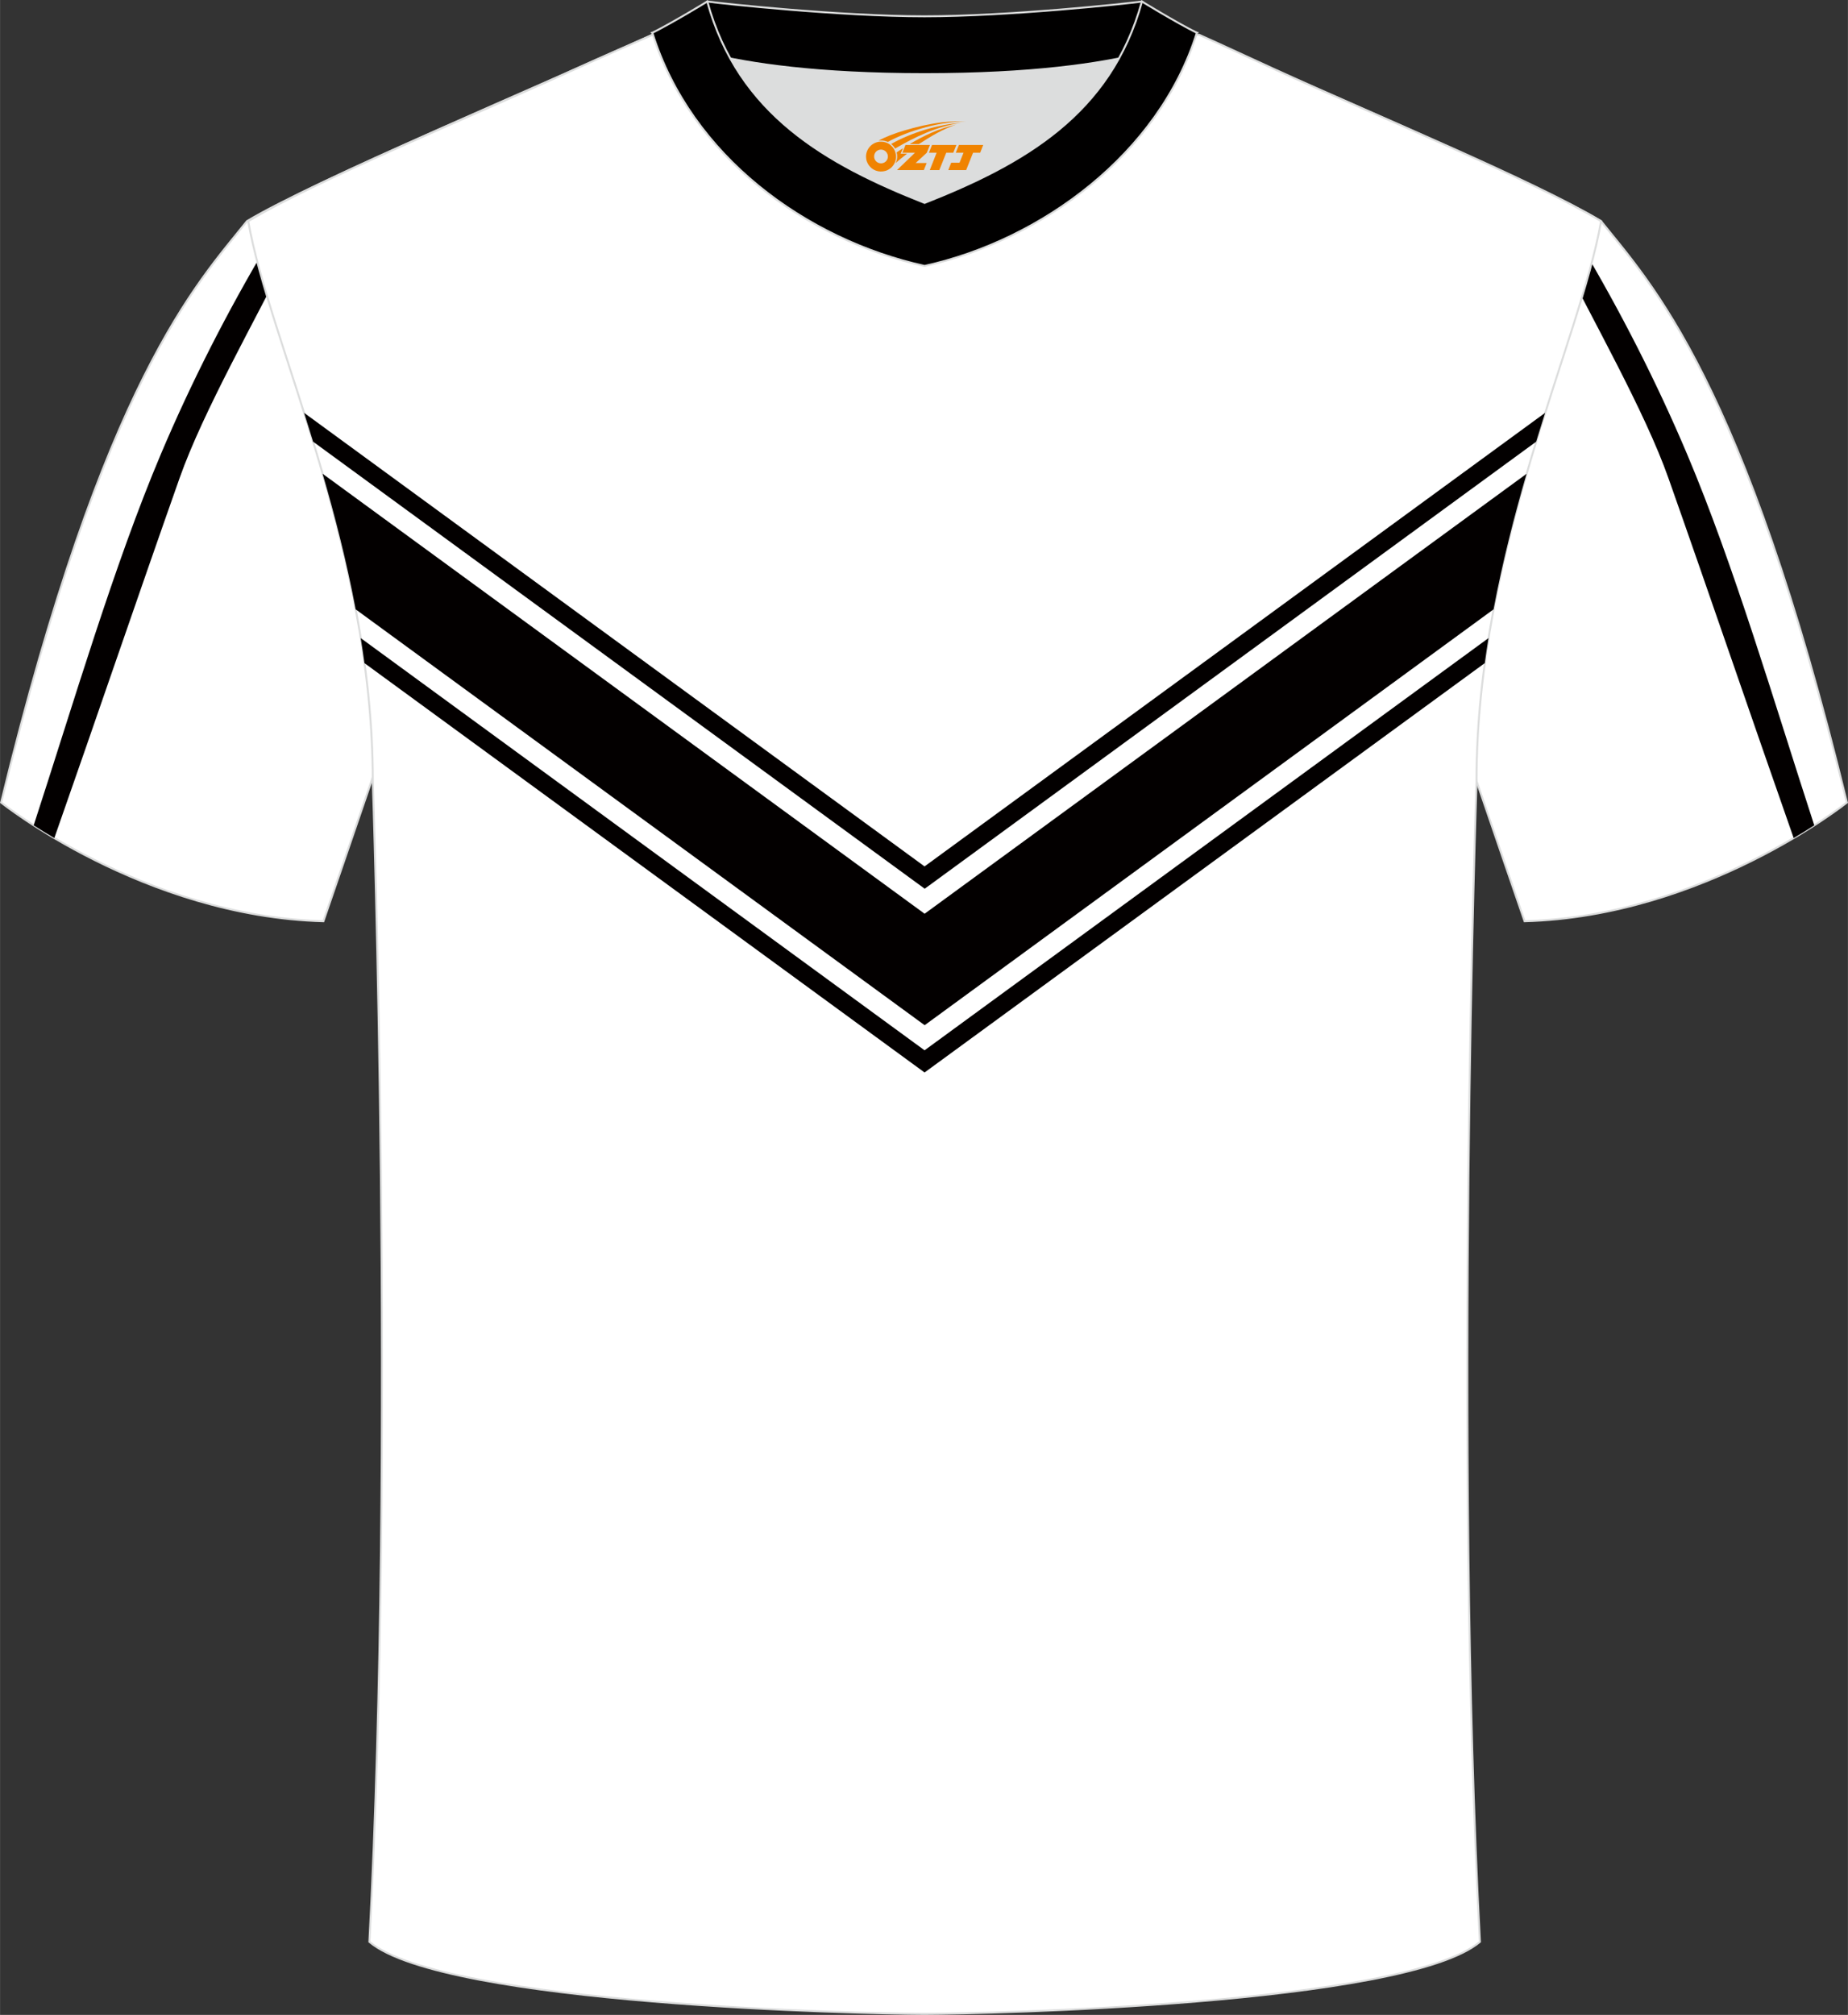
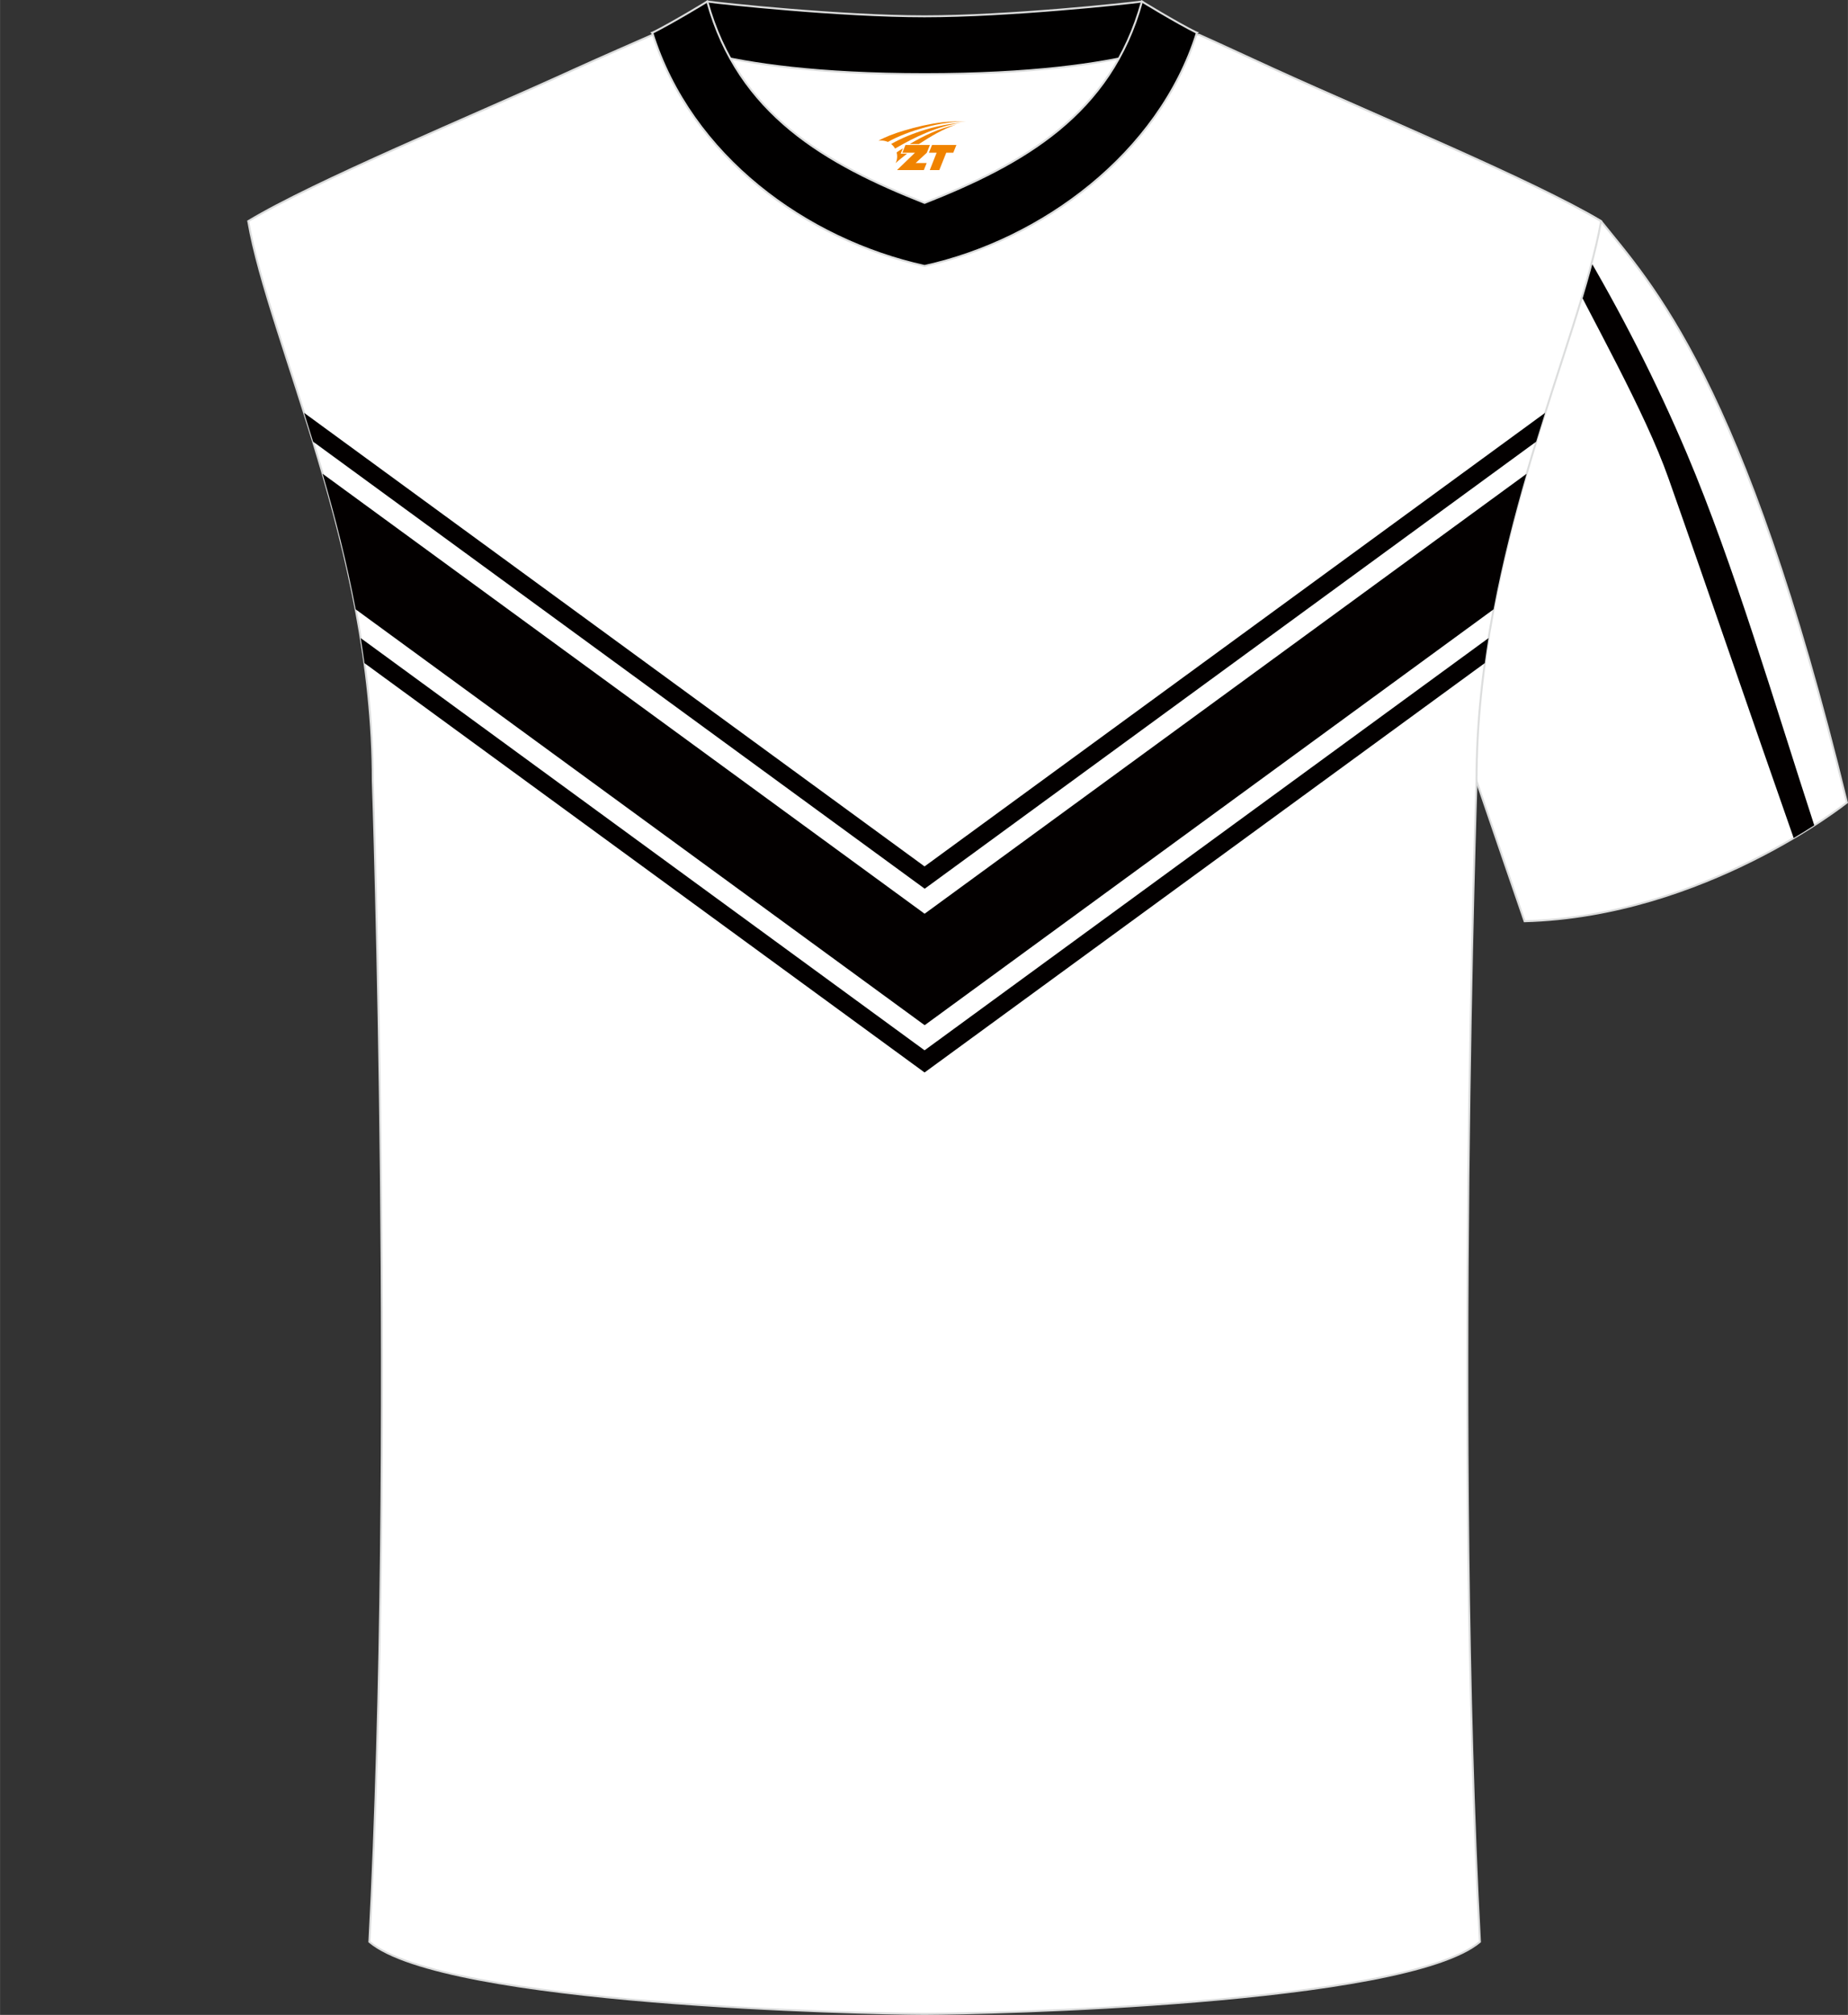
<svg xmlns="http://www.w3.org/2000/svg" version="1.1" id="图层_1" x="0px" y="0px" width="378px" height="412px" viewBox="0 0 378.45 412.51" enable-background="new 0 0 378.45 412.51" xml:space="preserve">
  <rect x="0" y="0" width="378.45" height="412.51" fill="#333333" stroke="none" />
-   <path fill-rule="evenodd" clip-rule="evenodd" fill="#FFFFFF" stroke="#DCDDDD" stroke-width="0.4" stroke-miterlimit="22.926" d="  M50.57,45.28C40.37,58.03,21.31,77.58,0.22,164.3c0,0,29.09,23.29,66,24.31c0,0,7.14-20.74,9.86-28.74  c20.51-59.75,9.2-110.43,81.66-146.4c2.59-1.29,7.26-1.87,6.23-3.45c-5.36-8.23-13.15-7.47-17.77-6.02  c-9.61,3.37-3.14-1.18-12.57,3.1C111.77,17.1,64.21,37.05,50.57,45.28z" />
-   <path fill-rule="evenodd" clip-rule="evenodd" fill="#030000" d="M11.12,171.57c8.66-24.67,16.91-48.93,25.64-73.66  c4.83-13.71,15.69-32.65,22.42-46.29l-4.35-1.74C46.66,63.6,39.23,78.11,32.98,92.87c-9.62,22.71-17.97,51.21-26.09,76.1  C8.14,169.77,9.56,170.65,11.12,171.57z" />
  <path fill-rule="evenodd" clip-rule="evenodd" fill="#FFFFFF" stroke="#DCDDDD" stroke-width="0.4" stroke-miterlimit="22.926" d="  M327.88,45.28c10.2,12.75,29.26,32.3,50.35,119.02c0,0-29.09,23.29-66,24.31c0,0-7.14-20.74-9.86-28.74  c-20.51-59.75-9.2-110.43-81.66-146.4c-2.59-1.29-7.26-1.87-6.23-3.45c5.36-8.23,13.15-7.47,17.77-6.02  c9.61,3.37,3.14-1.18,12.57,3.1C266.68,17.1,314.24,37.05,327.88,45.28z" />
  <path fill-rule="evenodd" clip-rule="evenodd" fill="#030000" d="M367.33,171.57c-8.66-24.67-16.91-48.93-25.64-73.66  c-4.83-13.71-15.69-32.65-22.42-46.29l4.35-1.74c8.17,13.73,15.59,28.23,21.84,42.99c9.62,22.71,17.97,51.21,26.09,76.1  C370.3,169.77,368.89,170.65,367.33,171.57z" />
  <path fill-rule="evenodd" clip-rule="evenodd" fill="#FFFFFF" stroke="#DCDDDD" stroke-width="0.4" stroke-miterlimit="22.926" d="  M189.6,412.31h-0.5c-11.9-0.03-98.15-1.86-113.46-14.76c5.36-101,0.7-237.67,0.7-237.67c0-47.62-21.24-89.93-25.51-114.6  c13.63-8.23,45.29-21.24,67.16-31.23c5.55-2.52,11.68-5.18,15.66-6.93c17.52-0.32,25.35,1.25,55.55,1.25h0.31  c30.21,0,38.53-1.57,56.06-1.25c3.98,1.76,9.61,4.41,15.16,6.93c21.87,9.98,53.52,23,67.16,31.23  c-4.27,24.67-25.51,66.98-25.51,114.6c0,0-4.66,136.67,0.7,237.67C287.76,410.45,201.51,412.28,189.6,412.31z" />
  <path fill-rule="evenodd" clip-rule="evenodd" fill="#030000" d="M305.87,124.75l-116.51,85.14L72.83,124.75  c-1.83-9.71-4.22-19-6.77-27.76l123.29,90.08L312.63,97C310.09,105.76,307.7,115.05,305.87,124.75L305.87,124.75z M74.63,135.76  l114.71,83.81l114.73-83.81c0.23-1.72,0.49-3.42,0.76-5.12l-115.49,84.39L73.87,130.64C74.14,132.34,74.4,134.04,74.63,135.76  L74.63,135.76z M64.11,90.42l122.13,89.24l3.13,2.29l125.22-91.52c0.61-2,1.23-3.98,1.84-5.91l-127.09,92.86l-0.03-0.02L62.27,84.52  C62.88,86.45,63.5,88.42,64.11,90.42z" />
  <g>
-     <path fill-rule="evenodd" clip-rule="evenodd" fill="#DCDDDD" d="M149.56,11.98c8.42,15.14,23.31,23.06,39.79,29.56   c16.5-6.51,31.38-14.41,39.79-29.57c-8.62,1.72-21.38,3.2-39.79,3.2C170.94,15.18,158.18,13.7,149.56,11.98z" />
    <path fill-rule="evenodd" clip-rule="evenodd" fill="#010000" stroke="#DCDDDD" stroke-width="0.4" stroke-miterlimit="22.926" d="   M189.35,3.34c-17.22,0-41.64-2.62-44.51-3.03c0,0-5.51,4.62-11.25,6.41c0,0,11.74,8.46,55.76,8.46s55.76-8.46,55.76-8.46   c-5.74-1.78-11.25-6.41-11.25-6.41C230.98,0.72,206.57,3.34,189.35,3.34z" />
    <path fill-rule="evenodd" clip-rule="evenodd" fill="#010000" stroke="#DCDDDD" stroke-width="0.4" stroke-miterlimit="22.926" d="   M189.35,54.45c23.88-5.26,47.99-22.9,55.76-47.73c-4.42-2.21-11.25-6.41-11.25-6.41c-6.38,23.12-24.22,33.22-44.51,41.23   c-20.26-8-38.14-18.14-44.51-41.23c0,0-6.84,4.19-11.25,6.41C141.47,31.93,165.08,49.1,189.35,54.45z" />
  </g>
  <g id="图层_x0020_1">
-     <path fill="#F08300" d="M177.53,33.08c0.416,1.136,1.472,1.984,2.752,2.032c0.144,0,0.304,0,0.448-0.016h0.016   c0.016,0,0.064,0,0.128-0.016c0.032,0,0.048-0.016,0.08-0.016c0.064-0.016,0.144-0.032,0.224-0.048c0.016,0,0.016,0,0.032,0   c0.192-0.048,0.4-0.112,0.576-0.208c0.192-0.096,0.4-0.224,0.608-0.384c0.672-0.56,1.104-1.408,1.104-2.352   c0-0.224-0.032-0.448-0.08-0.672l0,0C183.37,31.2,183.32,31.03,183.24,30.85C182.77,29.76,181.69,29,180.42,29C178.73,29,177.35,30.37,177.35,32.07C177.35,32.42,177.41,32.76,177.53,33.08L177.53,33.08L177.53,33.08z M181.83,32.1L181.83,32.1C181.8,32.88,181.14,33.48,180.36,33.44C179.57,33.41,178.98,32.76,179.01,31.97c0.032-0.784,0.688-1.376,1.472-1.344   C181.25,30.66,181.86,31.33,181.83,32.1L181.83,32.1z" />
    <polygon fill="#F08300" points="195.86,29.68 ,195.22,31.27 ,193.78,31.27 ,192.36,34.82 ,190.41,34.82 ,191.81,31.27 ,190.23,31.27    ,190.87,29.68" />
    <path fill="#F08300" d="M197.83,24.95c-1.008-0.096-3.024-0.144-5.056,0.112c-2.416,0.304-5.152,0.912-7.616,1.664   C183.11,27.33,181.24,28.05,179.89,28.82C180.09,28.79,180.28,28.77,180.47,28.77c0.48,0,0.944,0.112,1.36,0.288   C185.93,26.74,193.13,24.69,197.83,24.95L197.83,24.95L197.83,24.95z" />
    <path fill="#F08300" d="M183.3,30.42c4-2.368,8.88-4.672,13.488-5.248c-4.608,0.288-10.224,2-14.288,4.304   C182.82,29.73,183.09,30.05,183.3,30.42C183.3,30.42,183.3,30.42,183.3,30.42z" />
-     <polygon fill="#F08300" points="201.35,29.68 ,200.73,31.27 ,199.27,31.27 ,197.86,34.82 ,197.4,34.82 ,195.89,34.82 ,194.2,34.82    ,194.79,33.32 ,196.5,33.32 ,197.32,31.27 ,195.73,31.27 ,196.37,29.68" />
    <polygon fill="#F08300" points="190.44,29.68 ,189.8,31.27 ,187.51,33.38 ,189.77,33.38 ,189.19,34.82 ,183.7,34.82 ,187.37,31.27    ,184.79,31.27 ,185.43,29.68" />
    <path fill="#F08300" d="M195.72,25.54c-3.376,0.752-6.464,2.192-9.424,3.952h1.888C190.61,27.92,192.95,26.49,195.72,25.54z    M184.92,30.36C184.29,30.74,184.23,30.79,183.62,31.2c0.064,0.256,0.112,0.544,0.112,0.816c0,0.496-0.112,0.976-0.32,1.392   c0.176-0.16,0.32-0.304,0.432-0.4c0.272-0.24,0.768-0.64,1.6-1.296l0.32-0.256H184.44l0,0L184.92,30.36L184.92,30.36L184.92,30.36z" />
  </g>
</svg>